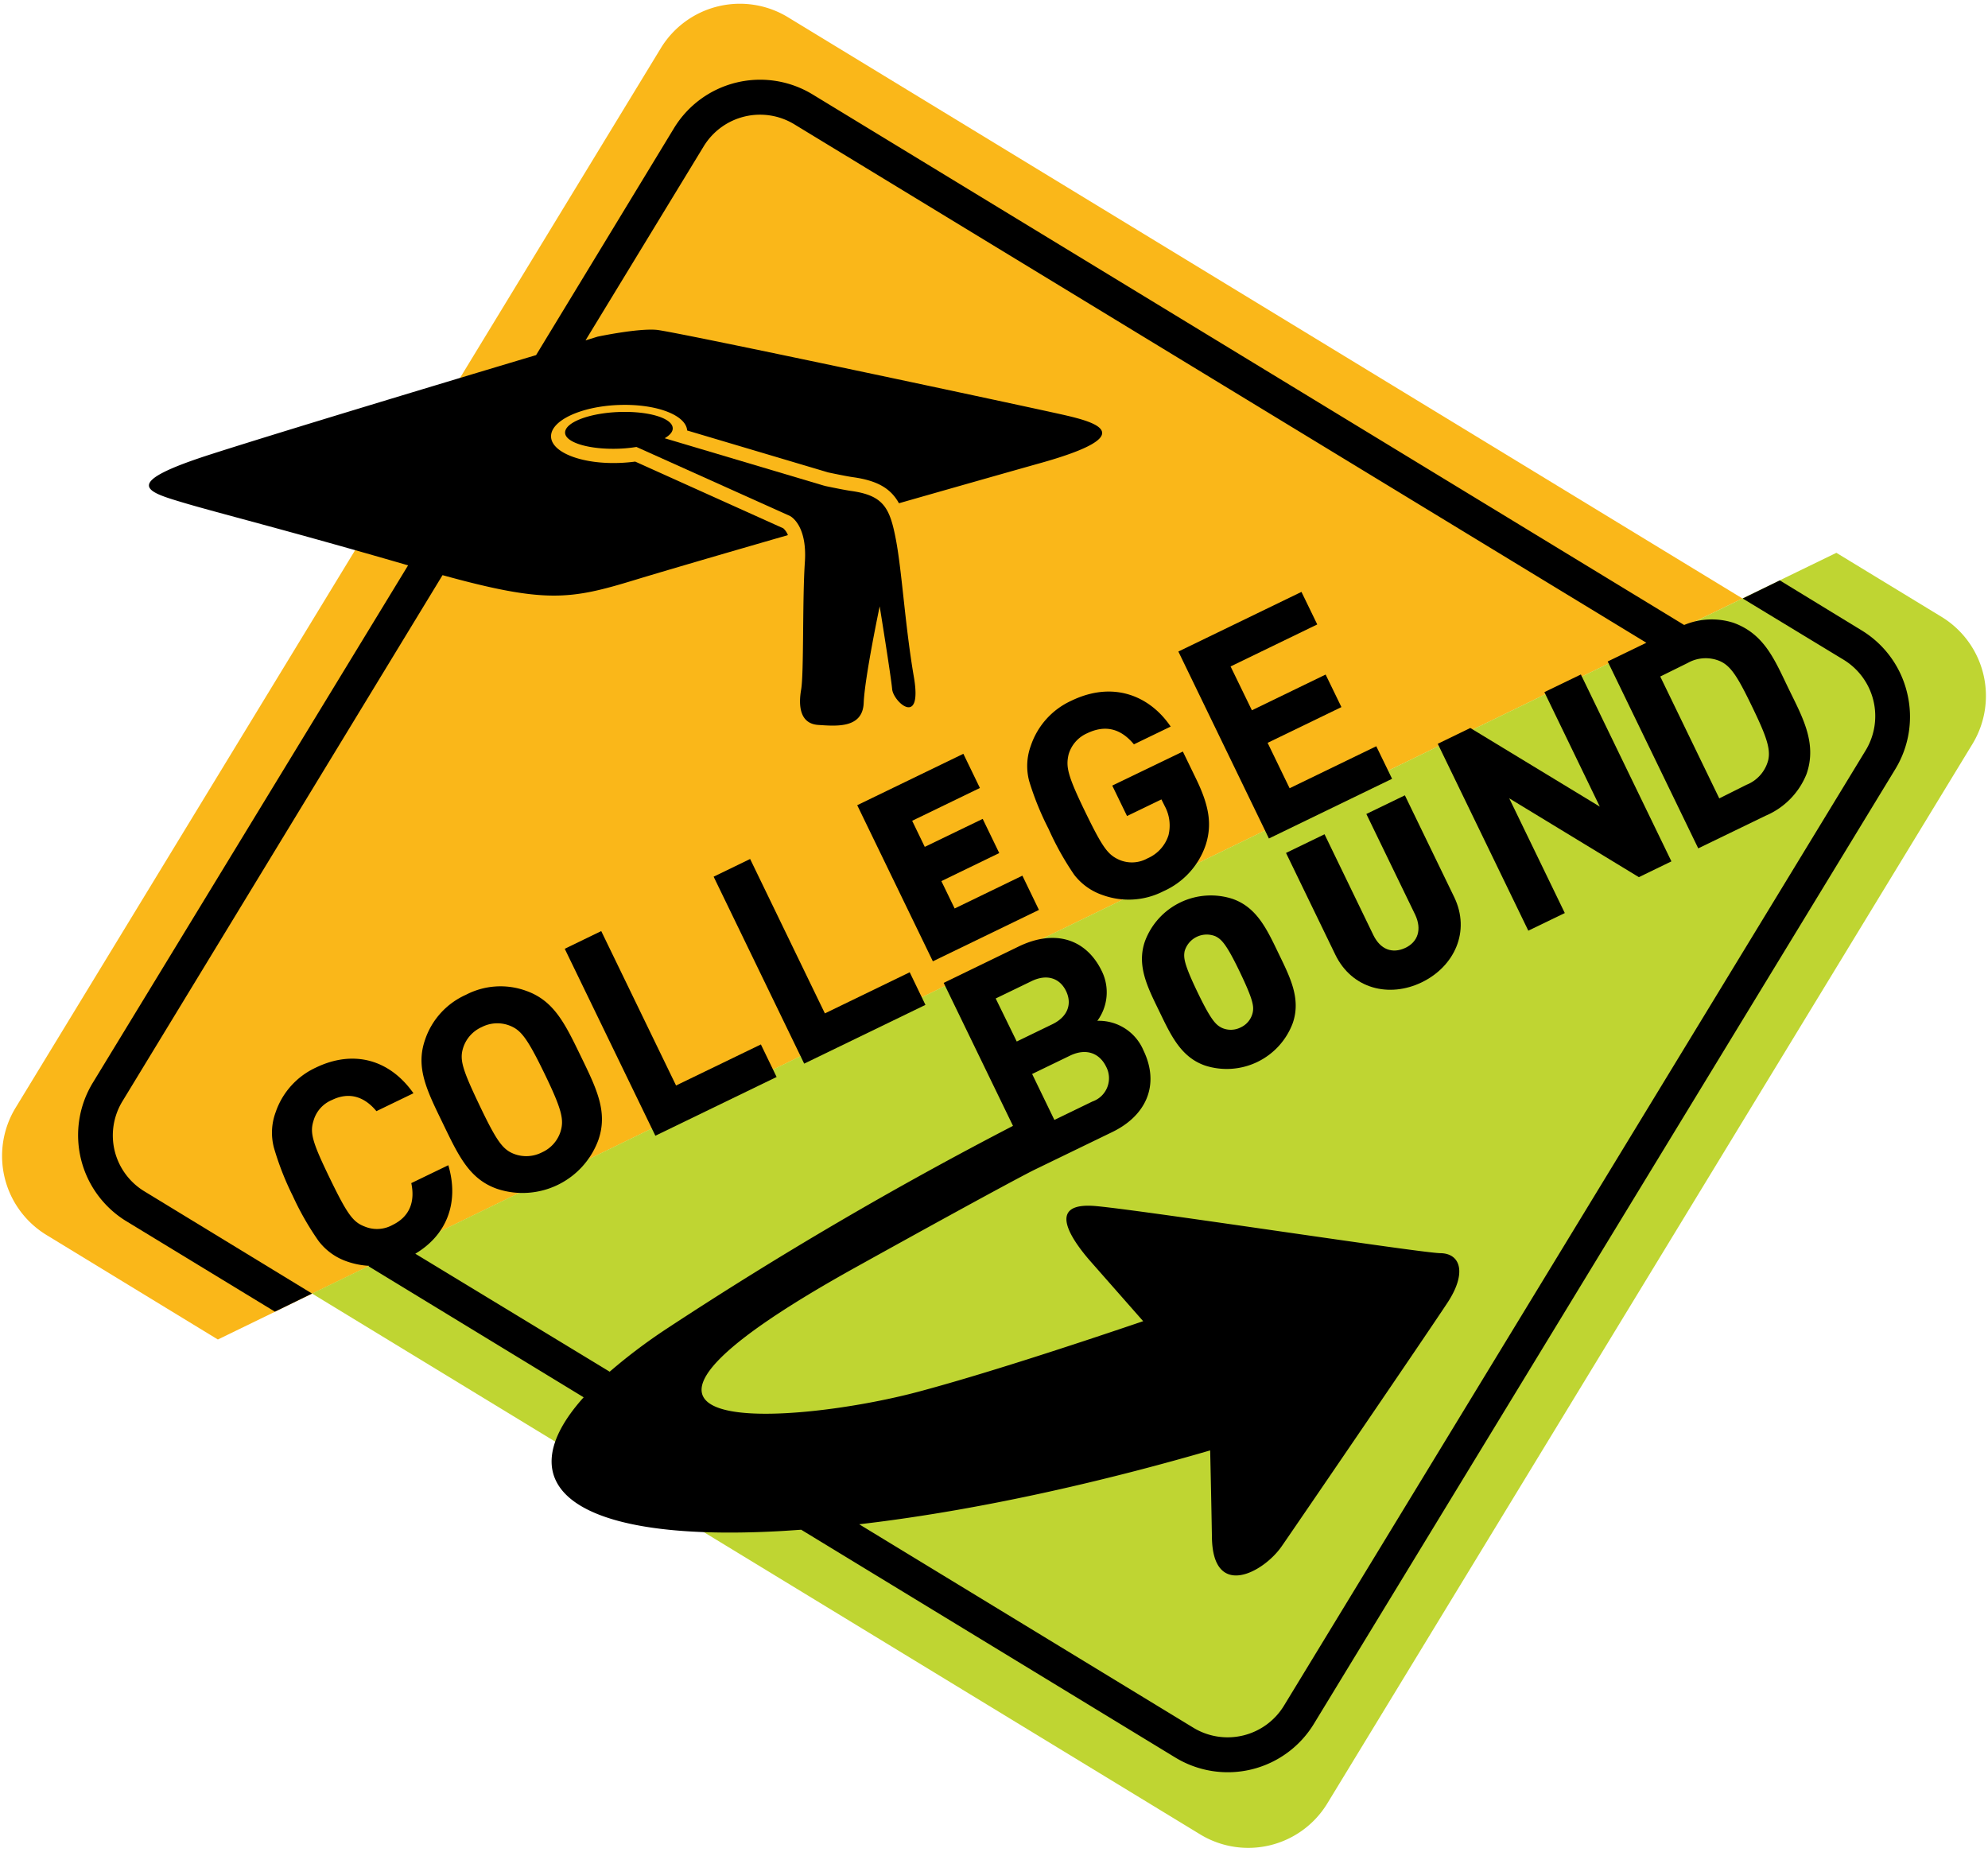
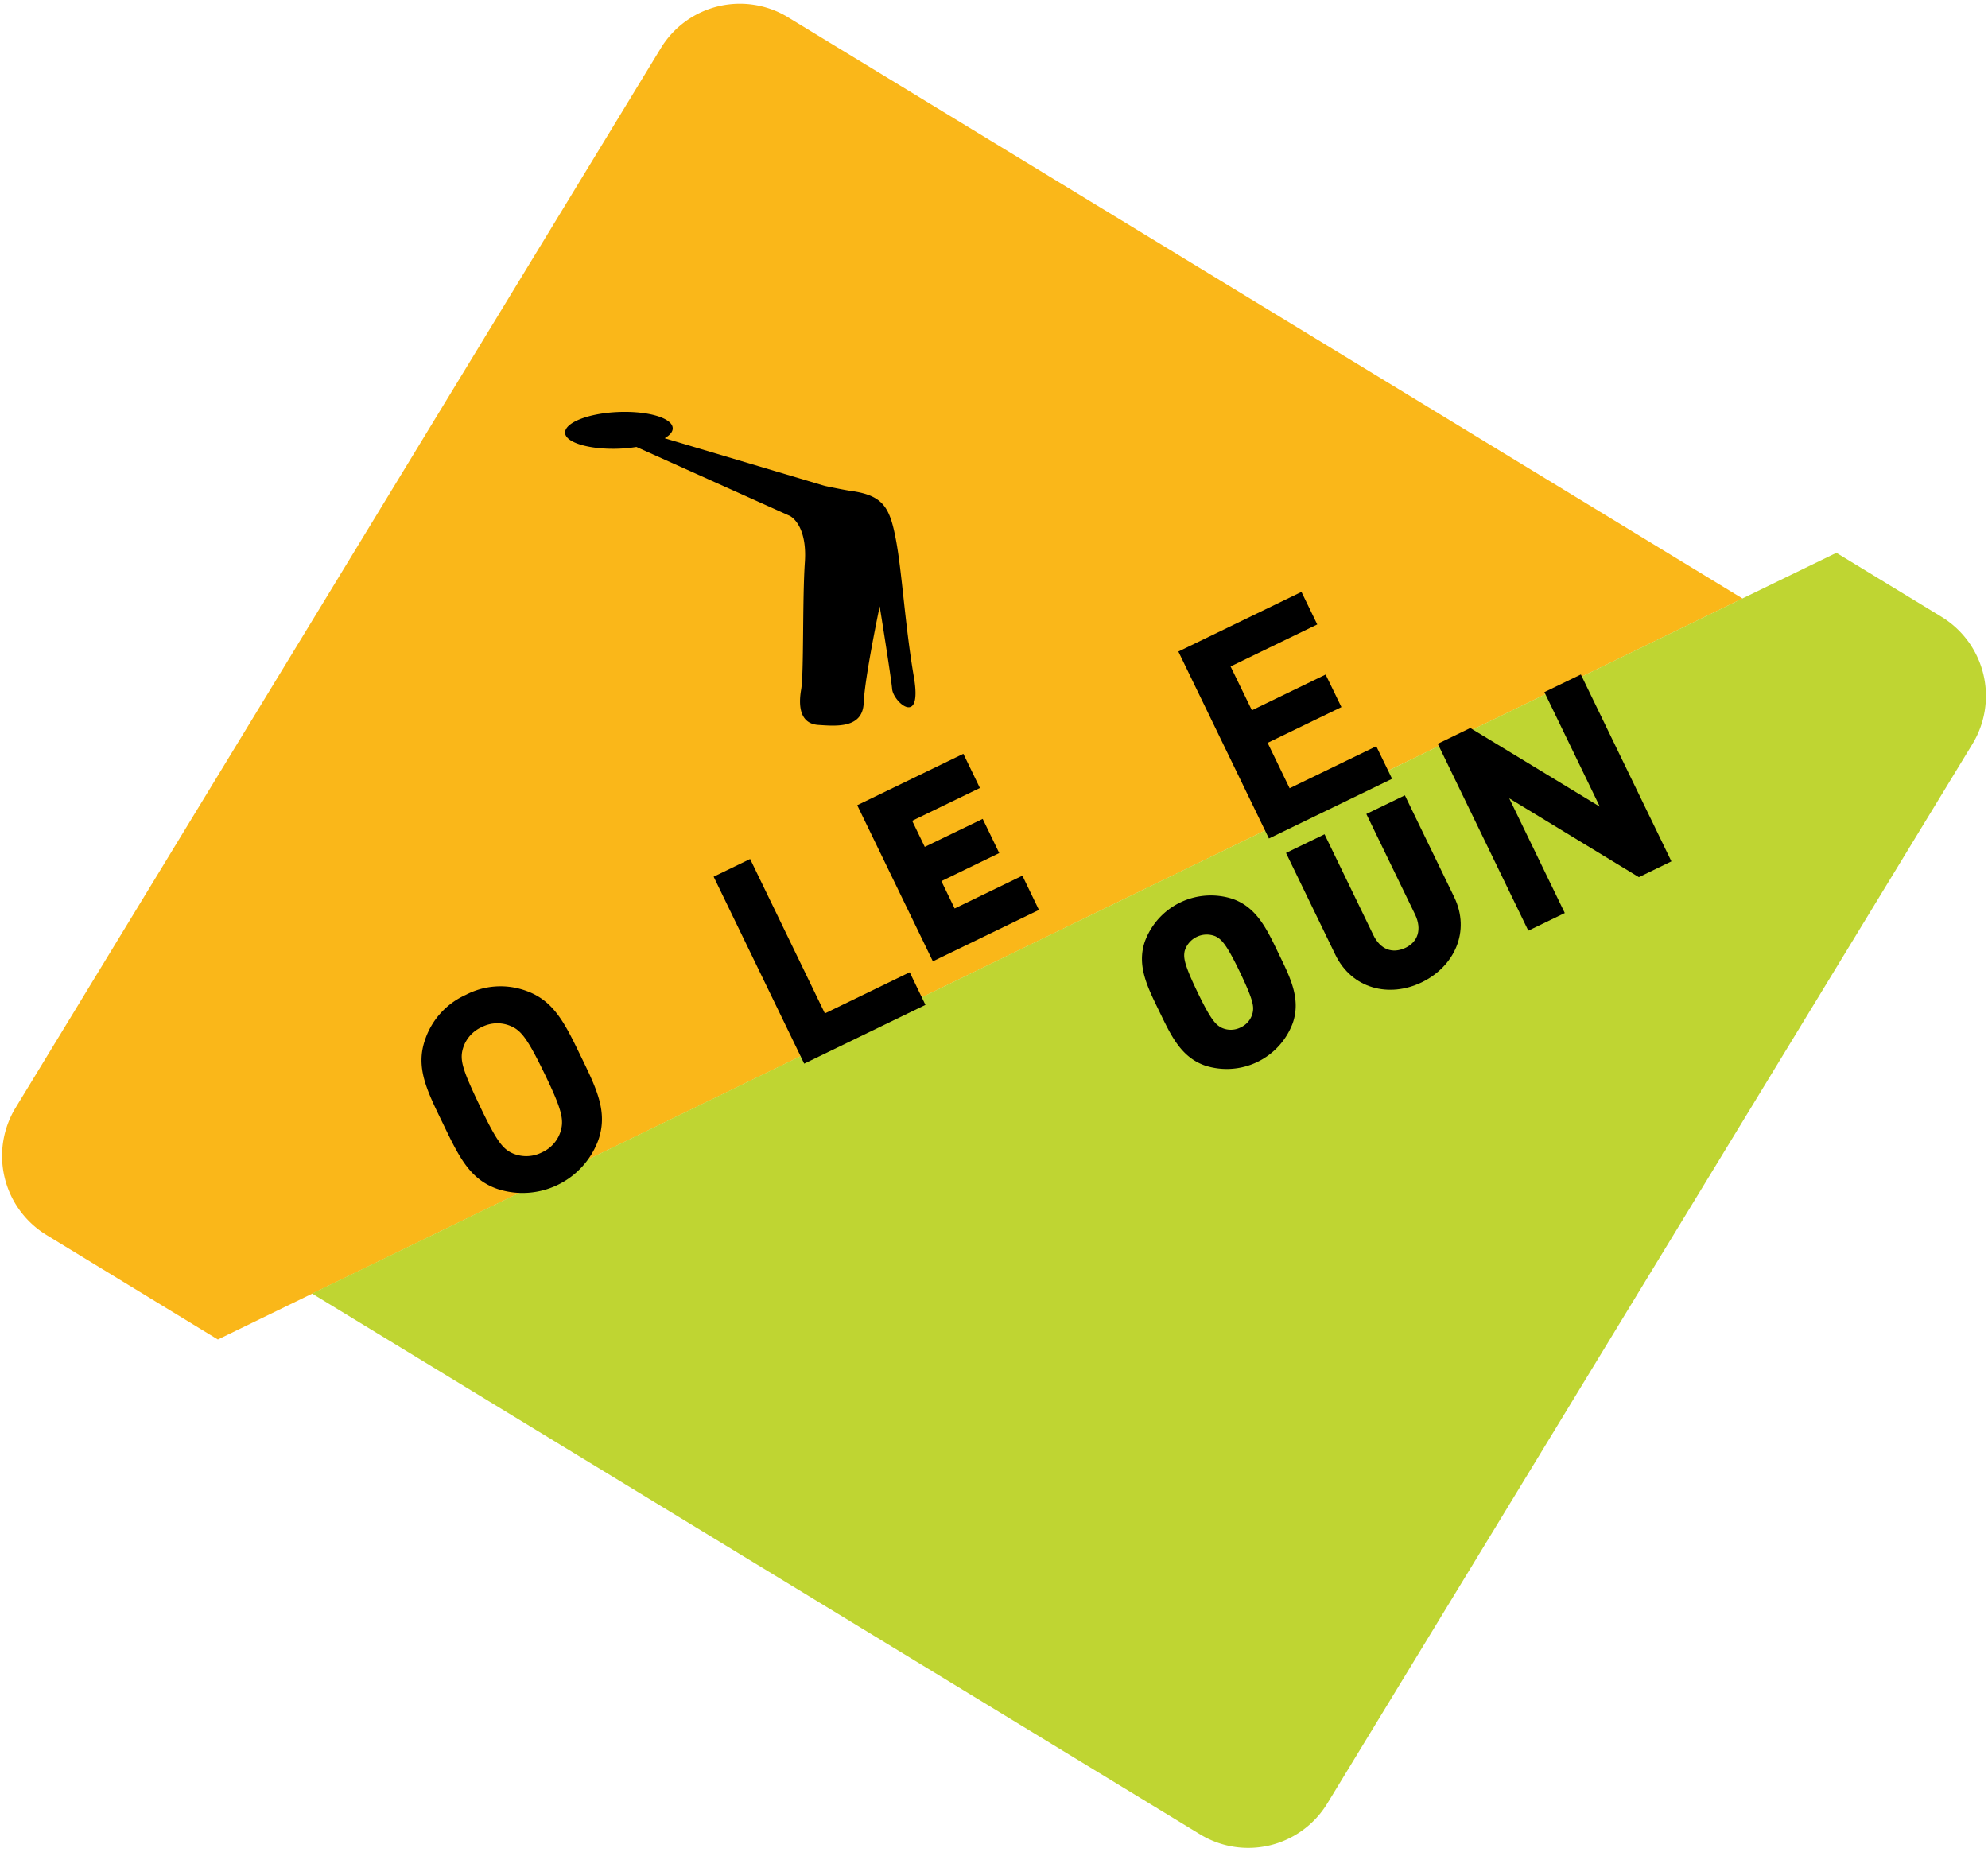
<svg xmlns="http://www.w3.org/2000/svg" id="Layer_1" data-name="Layer 1" viewBox="0 0 292 272">
  <defs>
    <style>.cls-1{fill:none;}.cls-2{fill:#fab719;}.cls-3{fill:#bfd532;}</style>
  </defs>
  <title>CollegeBound</title>
  <path class="cls-1" d="M109.39,17.09a9.67,9.67,0,0,0-6,4.39L18,161.73a9.7,9.7,0,0,0,3.24,13.33l24.6,15L242.15,94.61,116.73,18.24A9.64,9.64,0,0,0,109.39,17.09Z" />
  <path class="cls-2" d="M115.75,2.54A13.59,13.59,0,0,0,97.06,7.08L2.29,162.71A13.6,13.6,0,0,0,6.83,181.4L32,196.75,255.94,87.91Z" />
  <path class="cls-3" d="M194.94,264.92l94.77-155.63a13.6,13.6,0,0,0-4.54-18.69l-15.44-9.4L45.83,190l130.42,79.42A13.59,13.59,0,0,0,194.94,264.92Z" />
-   <path d="M16.85,169.07A9.64,9.64,0,0,1,18,161.73L65,84.48c15.14,4.17,18.76,3.6,28.23.71,4.31-1.31,12.9-3.82,22.5-6.59a2.61,2.61,0,0,0-.68-1L93.3,67.8c-.7.09-1.43.16-2.18.19-5.52.24-10.08-1.48-10.18-3.83s4.3-4.44,9.82-4.67,10,1.44,10.17,3.74l20.71,6.16c2.27.48,3.27.65,3.71.71,3.6.51,5.51,1.69,6.69,3.82,8.16-2.33,15.75-4.49,20.84-5.92,14.52-4.08,8.2-5.94,3.61-7S99.22,48.7,96.44,48.45s-8.67,1-8.67,1L86,50l17.35-28.49a9.69,9.69,0,0,1,13.34-3.24L241.82,94.41l-5.68,2.75,13.3,27.45,9.91-4.8a11.13,11.13,0,0,0,6-6.13c1.59-4.58-.66-8.44-2.66-12.57s-3.52-8-8.1-9.64a10.49,10.49,0,0,0-7.22.33l-128-77.92A14.81,14.81,0,0,0,99,18.82L78.74,52.16c-13.39,4-38,11.43-47.62,14.52C17.59,71,21.49,72.2,26.68,73.76s15.08,4,33.26,9.28l-46.31,76a14.81,14.81,0,0,0,4.95,20.35l21.8,13.27L45.83,190l-24.6-15A9.66,9.66,0,0,1,16.85,169.07ZM252.7,97.14c1.59.74,2.59,2.4,4.61,6.57s2.81,6.21,2.41,7.93a5.32,5.32,0,0,1-3.19,3.63l-4,2-8.67-17.9,4.05-2A5.35,5.35,0,0,1,252.7,97.14Z" />
-   <path d="M280.11,101.73a14.75,14.75,0,0,0-6.69-9.15l-12-7.33-5.45,2.66,14.83,9A9.7,9.7,0,0,1,274,110.27l-85.4,140.25a9.69,9.69,0,0,1-13.34,3.24L126.2,223.89c19.24-2.23,38.31-7,51.55-10.85.09,3.87.19,8.58.26,12.77.13,9.16,7.56,5.2,10.25,1.31s21.53-31.48,24.37-35.81,1.91-7.2-1.06-7.24-42.87-6.19-50.52-6.91-3.55,5-1.06,7.9l7.92,9c-10.51,3.57-23.85,7.93-33.2,10.41-17.68,4.69-56.33,7.91-8.91-18.39,22.69-12.59,26.08-14.23,26.08-14.23l11.49-5.57c4.9-2.37,7.06-6.85,4.58-12a7.11,7.11,0,0,0-6.77-4.34,7.06,7.06,0,0,0,.65-7.31c-2.28-4.7-6.86-6.2-12.22-3.6l-11,5.34,10.18,21a567.79,567.79,0,0,0-50.69,29.68,80.77,80.77,0,0,0-8.55,6.43L61,184.15c4.51-2.68,6.51-7.38,4.85-13l-5.44,2.63c.56,2.63-.16,4.88-2.74,6.14a4.71,4.71,0,0,1-4.12.23c-1.7-.65-2.53-1.77-5.11-7.09s-2.94-6.67-2.4-8.41a4.68,4.68,0,0,1,2.74-3.09c2.58-1.25,4.8-.42,6.51,1.65l5.44-2.63c-3.63-5.14-9-6.34-14.31-3.78a11.17,11.17,0,0,0-5.94,6.59,8.62,8.62,0,0,0-.24,5.21A42.41,42.41,0,0,0,43,175.65a42,42,0,0,0,3.77,6.6A8.83,8.83,0,0,0,51,185.3a11.62,11.62,0,0,0,3.24.63l-.11.06,31.6,19.25c-11.36,12.65-2.29,21.31,28.54,19.67,1.13-.06,2.27-.14,3.41-.22l54.9,33.43A14.81,14.81,0,0,0,193,253.18l85.41-140.25A14.77,14.77,0,0,0,280.11,101.73ZM162.46,156.66a3.62,3.62,0,0,1-2,5.13l-5.59,2.71-3.27-6.75,5.6-2.71C159.67,153.87,161.56,154.81,162.46,156.66Zm-16.21-10,5.25-2.54c2.27-1.11,4.16-.45,5.08,1.44s.26,3.78-2,4.88l-5.24,2.54Z" />
  <polygon points="245.5 126.52 232.2 99.07 226.84 101.66 234.98 118.48 215.96 106.93 211.18 109.25 224.48 136.7 229.84 134.11 221.68 117.26 240.72 128.84 245.5 126.52" />
  <path d="M177,156.51a10.35,10.35,0,0,0,12.88-6.23c1.25-3.61-.42-6.79-2.09-10.25s-3.15-6.74-6.75-8a10.33,10.33,0,0,0-12.87,6.23c-1.25,3.6.41,6.79,2.09,10.25S173.4,155.26,177,156.51Zm-3-16.8a3.38,3.38,0,0,1,4.52-2.19c.85.43,1.55,1,3.59,5.25s2.07,5.1,1.88,6a3.16,3.16,0,0,1-1.76,2.14,3.2,3.2,0,0,1-2.77.06c-.84-.43-1.53-1-3.56-5.22S173.83,140.64,174,139.71Z" />
  <path d="M208.84,144.28c4.78-2.32,7.19-7.48,4.75-12.52l-7.24-14.94-5.66,2.74,7.18,14.81c1,2.14.4,4-1.48,4.87s-3.63.24-4.67-1.89l-7.17-14.81-5.66,2.74,7.24,14.94C198.57,145.26,204.05,146.6,208.84,144.28Z" />
  <path d="M77.29,145.54a11,11,0,0,0-8.86.58,11.1,11.1,0,0,0-6,6.61c-1.43,4.12.31,7.51,2.61,12.26s3.88,8.21,8,9.64a11.86,11.86,0,0,0,14.85-7.19c1.43-4.12-.27-7.54-2.57-12.28S81.41,147,77.29,145.54Zm5.07,20.58a5,5,0,0,1-2.73,3.13,5.06,5.06,0,0,1-4.18.22c-1.6-.65-2.48-1.8-5-7.08S67.5,155.7,68,154a5,5,0,0,1,2.76-3.14,5,5,0,0,1,4.14-.2c1.61.65,2.53,1.78,5.09,7.06S82.84,164.46,82.36,166.12Z" />
-   <polygon points="114.07 158.19 111.76 153.41 99.3 159.44 88.31 136.76 82.95 139.36 96.26 166.82 114.07 158.19" />
  <polygon points="135.93 147.6 133.62 142.81 121.16 148.85 110.18 126.17 104.82 128.77 118.12 156.23 135.93 147.6" />
-   <path d="M157.78,128.49a8.87,8.87,0,0,0,4.24,3,11.19,11.19,0,0,0,8.86-.58,11.45,11.45,0,0,0,6.24-6.88c.91-2.92.51-5.63-1.44-9.64l-1.94-4-10.37,5,2.17,4.47,5.05-2.44.5,1a6,6,0,0,1,.54,4.26,5.5,5.5,0,0,1-3.07,3.39,4.71,4.71,0,0,1-4.12.24c-1.7-.75-2.45-1.72-5.07-7.12s-2.81-6.59-2.42-8.35a4.88,4.88,0,0,1,2.72-3.13c2.66-1.28,4.94-.72,6.88,1.62l5.4-2.61c-3-4.43-8.35-6.81-14.6-3.79a11.16,11.16,0,0,0-5.94,6.6,8.62,8.62,0,0,0-.24,5.21,42.41,42.41,0,0,0,2.84,7A43,43,0,0,0,157.78,128.49Z" />
  <polygon points="191.16 86.94 173.08 95.7 186.38 123.16 204.47 114.39 202.15 109.61 189.42 115.78 186.19 109.11 197.03 103.86 194.71 99.08 183.88 104.33 180.75 97.89 193.48 91.72 191.16 86.94" />
  <polygon points="152.6 133.65 150.17 128.62 140.22 133.44 138.27 129.42 146.77 125.3 144.34 120.28 135.83 124.39 133.98 120.56 143.93 115.74 141.5 110.72 125.91 118.27 137.02 141.2 152.6 133.65" />
  <path d="M98.81,62.88c-.06-1.49-3.64-2.54-8-2.36S83,62.06,83,63.54s3.65,2.54,8,2.36a21,21,0,0,0,2.48-.25L116,75.77s2.6,1.2,2.22,6.8-.13,16.31-.55,18.73-.16,5,2.51,5.18,6.53.53,6.68-3.23,2.35-14.19,2.35-14.19,1.66,10.27,1.83,12.16,4.48,5.71,3.19-1.79S132.49,84,131.6,79.3s-1.81-6.51-6.53-7.18c-.73-.1-2.12-.37-3.93-.75l-23.51-7C98.4,63.92,98.84,63.41,98.81,62.88Z" />
</svg>